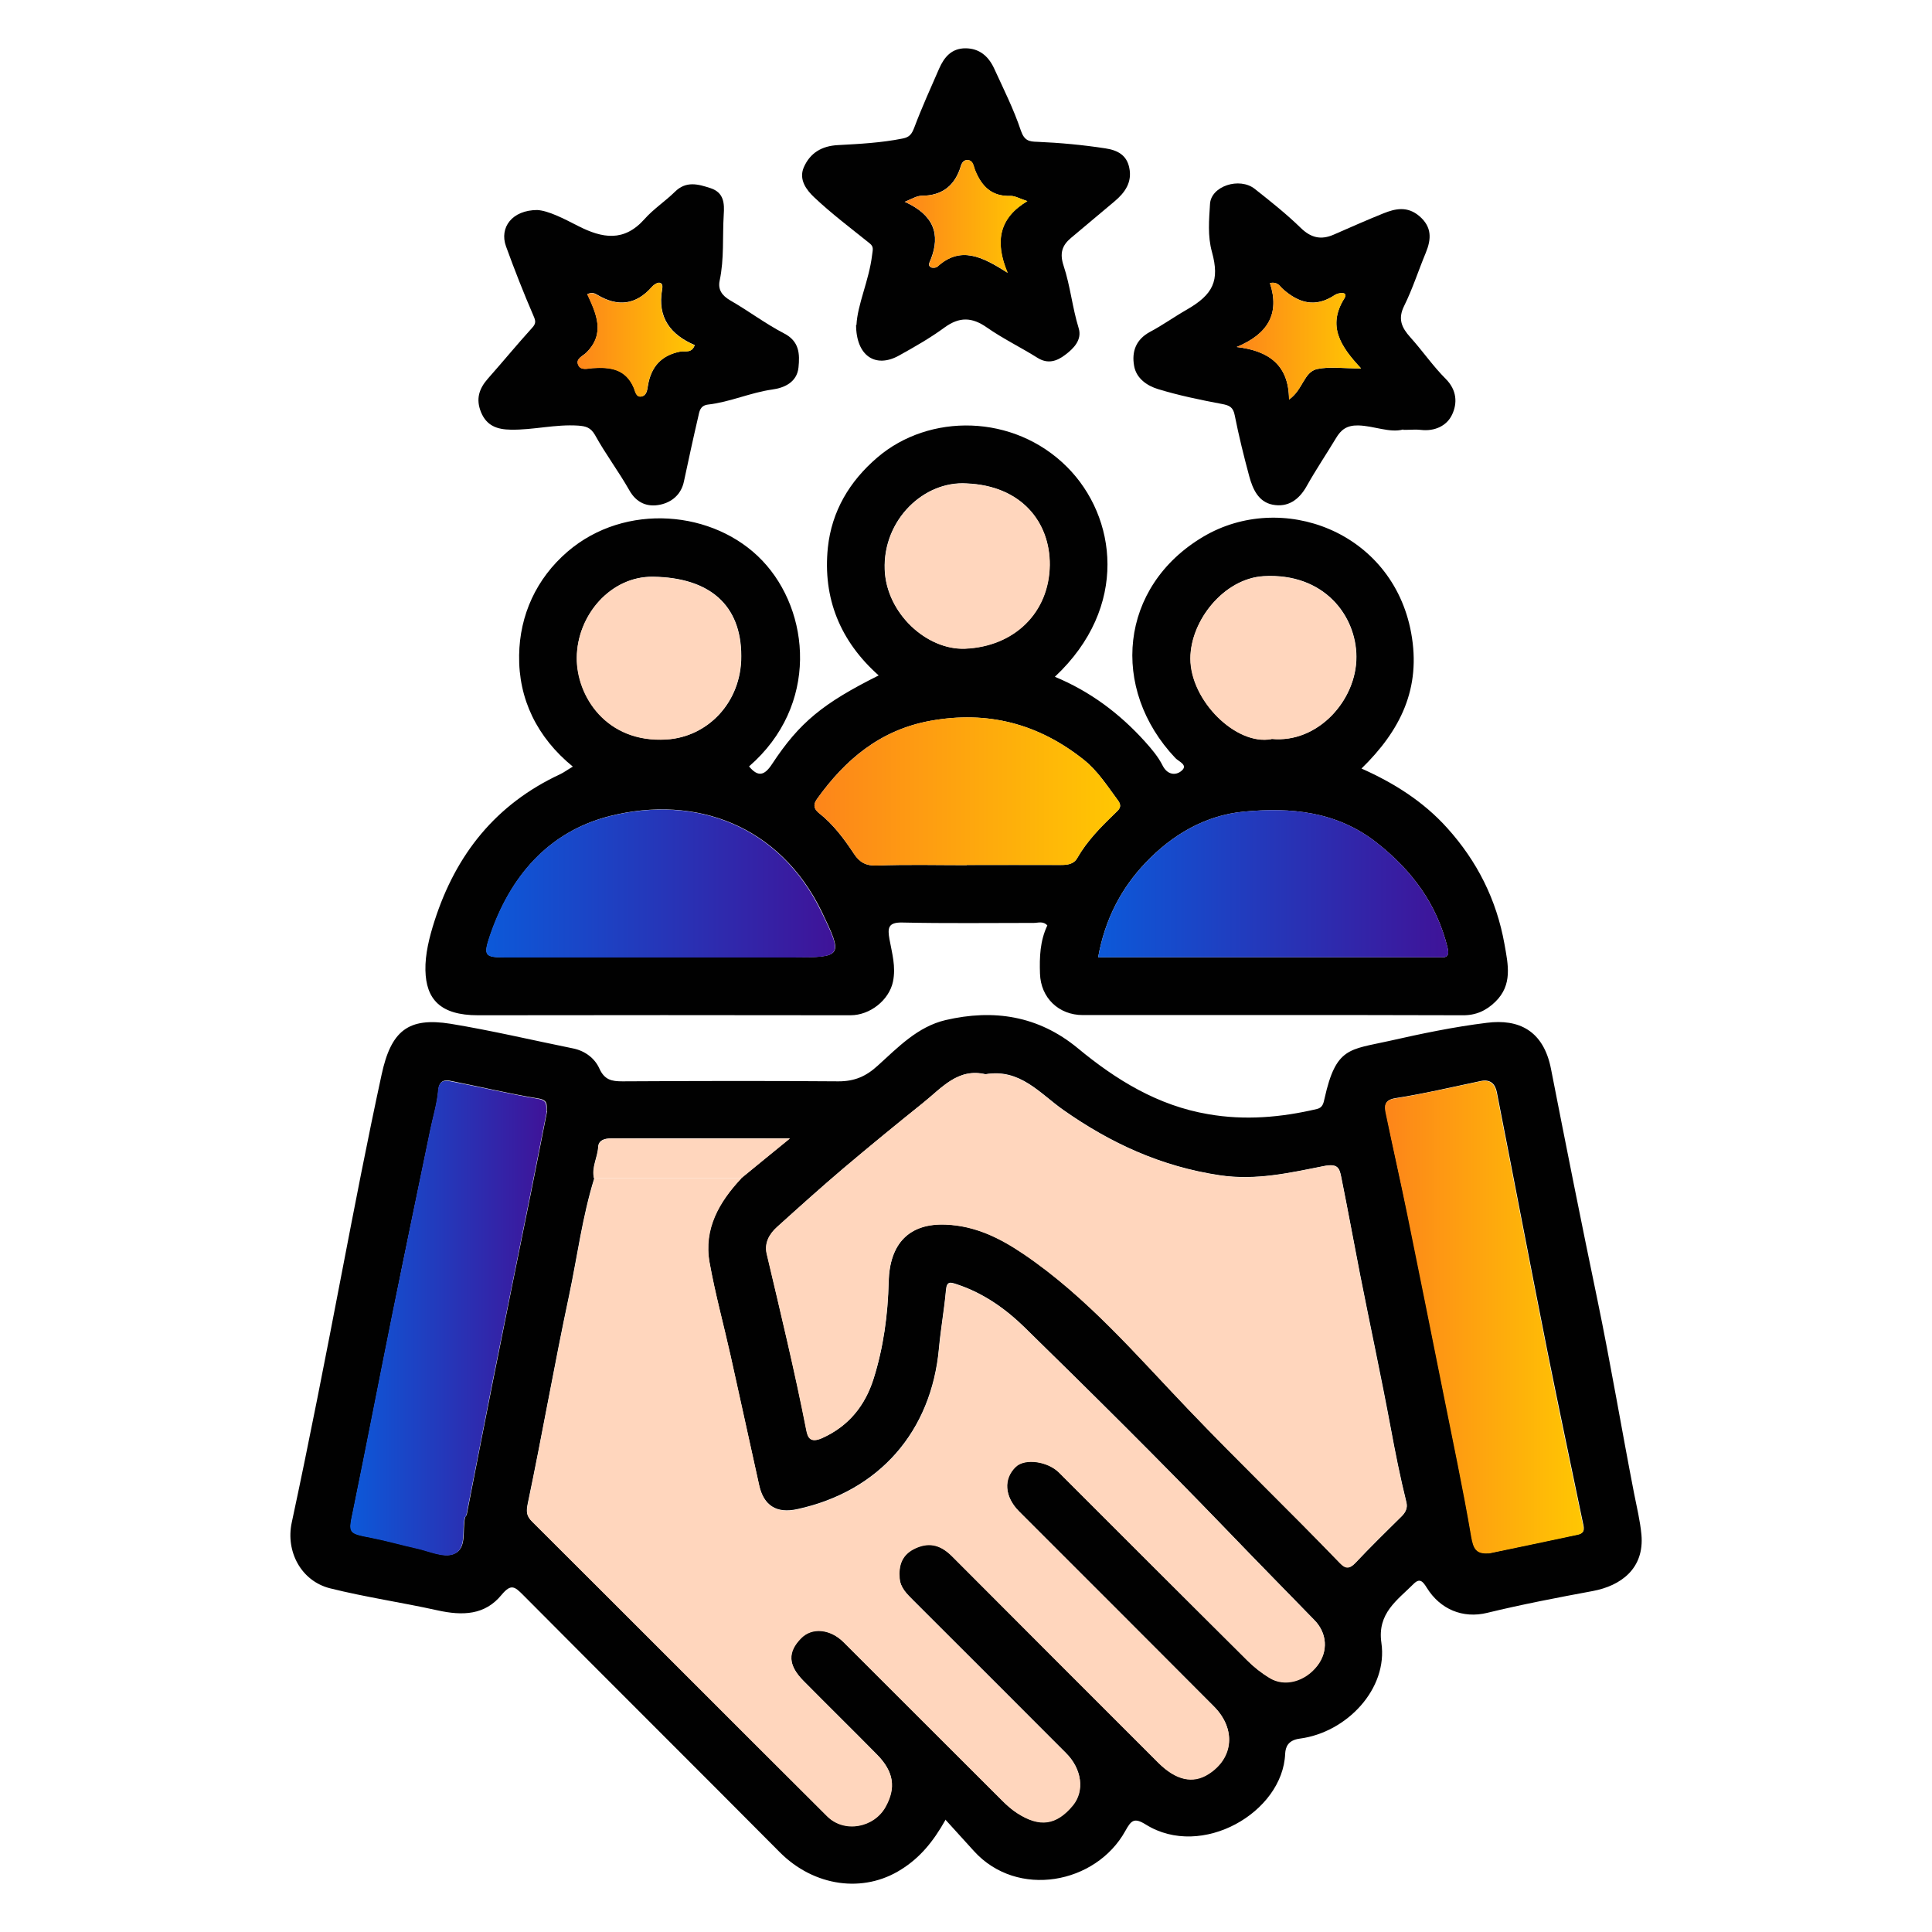
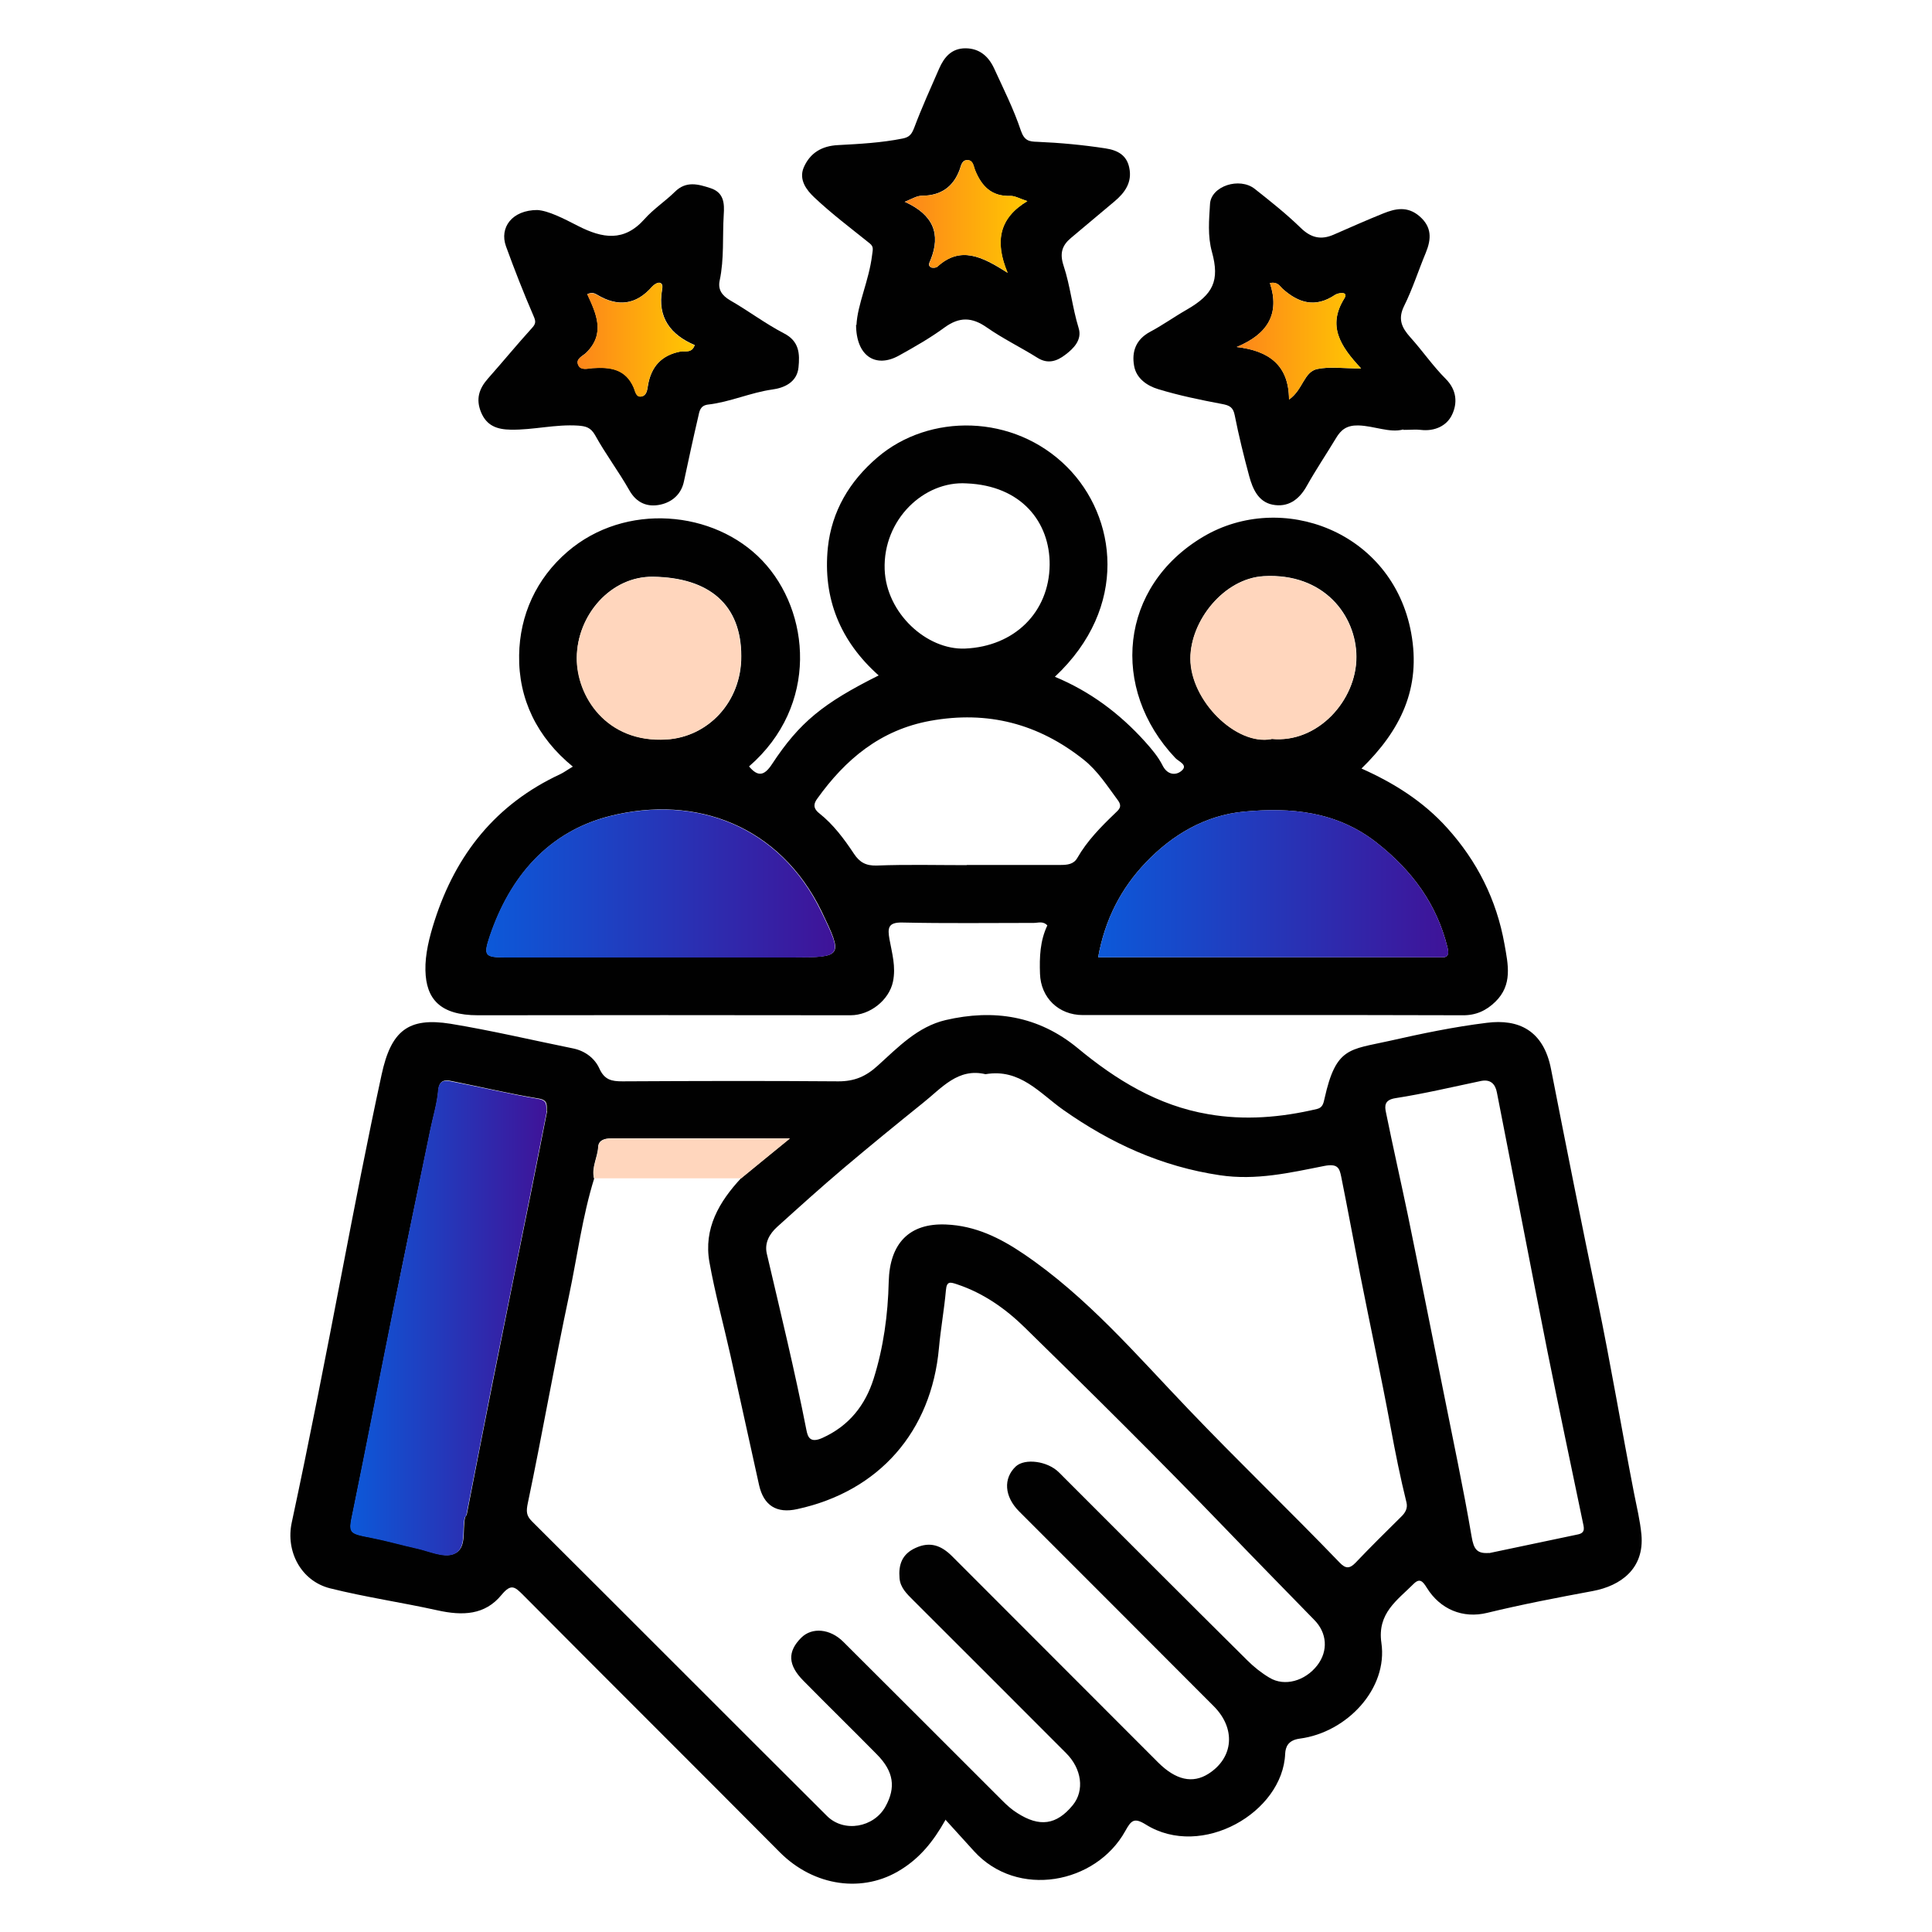
<svg xmlns="http://www.w3.org/2000/svg" xmlns:xlink="http://www.w3.org/1999/xlink" id="Layer_1" data-name="Layer 1" viewBox="0 0 100 100">
  <defs>
    <style> .cls-1 { fill: url(#linear-gradient-2); } .cls-2 { fill: url(#linear-gradient-6); } .cls-3 { fill: #ffd6bd; } .cls-4 { fill: url(#linear-gradient-5); } .cls-5 { fill: url(#linear-gradient-7); } .cls-6 { fill: url(#linear-gradient-3); } .cls-7 { fill: url(#linear-gradient); } .cls-8 { fill: url(#linear-gradient-4); } .cls-9 { fill: #010101; } .cls-10 { fill: url(#linear-gradient-8); } </style>
    <linearGradient id="linear-gradient" x1="18.15" y1="68.22" x2="28.3" y2="68.22" gradientUnits="userSpaceOnUse">
      <stop offset="0" stop-color="#0c59d9" />
      <stop offset="1" stop-color="#3f1398" />
    </linearGradient>
    <linearGradient id="linear-gradient-2" x1="71.69" y1="68.17" x2="81.97" y2="68.17" gradientUnits="userSpaceOnUse">
      <stop offset="0" stop-color="#fd851a" />
      <stop offset="1" stop-color="#ffc702" />
    </linearGradient>
    <linearGradient id="linear-gradient-3" x1="56.84" y1="45.74" x2="74.96" y2="45.74" xlink:href="#linear-gradient" />
    <linearGradient id="linear-gradient-4" x1="25.17" y1="45.73" x2="43.23" y2="45.73" xlink:href="#linear-gradient" />
    <linearGradient id="linear-gradient-5" x1="42.16" y1="40.97" x2="57.98" y2="40.97" xlink:href="#linear-gradient-2" />
    <linearGradient id="linear-gradient-6" x1="64.01" y1="17.66" x2="70.45" y2="17.66" xlink:href="#linear-gradient-2" />
    <linearGradient id="linear-gradient-7" x1="46.83" y1="11.2" x2="53.17" y2="11.2" xlink:href="#linear-gradient-2" />
    <linearGradient id="linear-gradient-8" x1="29.89" y1="17.58" x2="35.95" y2="17.58" xlink:href="#linear-gradient-2" />
  </defs>
  <path class="cls-9" d="m48.93,94.21c-.63,1.12-1.32,1.95-2.28,2.55-1.96,1.25-4.52.89-6.29-.89-4.42-4.45-8.87-8.87-13.29-13.32-.43-.43-.62-.59-1.11,0-.86,1.05-2.01,1.09-3.32.8-1.85-.41-3.72-.68-5.56-1.14-1.5-.38-2.3-1.91-1.98-3.4.92-4.29,1.76-8.6,2.59-12.92.66-3.43,1.32-6.85,2.06-10.26.49-2.28,1.38-2.99,3.57-2.64,2.13.35,4.24.85,6.36,1.28.62.13,1.11.52,1.34,1.03.27.6.64.67,1.2.67,3.73-.02,7.45-.03,11.18,0,.84,0,1.43-.26,2.04-.82,1.05-.95,2.06-2.01,3.5-2.35,2.49-.58,4.8-.23,6.84,1.45,1.99,1.65,4.16,2.98,6.76,3.42,1.89.33,3.77.17,5.63-.27.28-.07.33-.27.39-.55.59-2.65,1.28-2.51,3.34-2.97,1.68-.38,3.35-.73,5.06-.94,1.64-.21,2.93.39,3.32,2.39.78,3.98,1.57,7.96,2.4,11.94.69,3.33,1.25,6.69,1.9,10.03.14.71.31,1.4.38,2.13.16,1.77-1.08,2.65-2.51,2.92-1.83.34-3.66.69-5.47,1.13-1.26.31-2.44-.18-3.13-1.3-.2-.32-.36-.52-.68-.2-.85.85-1.89,1.52-1.67,3.05.35,2.38-1.79,4.64-4.22,4.96-.61.08-.74.43-.76.78-.12,3.04-4.32,5.47-7.21,3.67-.61-.38-.76-.22-1.07.34-1.52,2.73-5.58,3.51-7.83,1.03-.48-.53-.95-1.05-1.48-1.63Zm-18.17-33.23c-.62,1.99-.88,4.06-1.31,6.09-.76,3.57-1.38,7.16-2.13,10.73-.09.43-.08.65.21.94,5.1,5.08,10.18,10.18,15.28,15.26.88.87,2.42.59,3.02-.49.55-.99.43-1.82-.44-2.7-1.26-1.28-2.55-2.54-3.81-3.82-.8-.81-.83-1.5-.11-2.22.56-.56,1.5-.47,2.18.21,2.75,2.74,5.49,5.48,8.23,8.22.24.24.48.46.77.64,1.15.74,2.03.63,2.88-.41.61-.75.47-1.88-.36-2.7-2.63-2.63-5.26-5.27-7.9-7.9-.33-.33-.67-.65-.71-1.14-.06-.69.12-1.25.83-1.57.76-.35,1.34-.12,1.89.43,3.55,3.56,7.11,7.11,10.66,10.67.92.92,1.79,1.11,2.61.59,1.3-.83,1.43-2.34.27-3.5-3.35-3.36-6.71-6.72-10.07-10.08-.77-.77-.83-1.71-.17-2.33.47-.43,1.64-.28,2.23.31,3.25,3.25,6.49,6.5,9.75,9.73.34.34.73.65,1.15.9.78.47,1.84.17,2.47-.64.58-.75.51-1.69-.16-2.36-1.53-1.57-3.07-3.14-4.59-4.72-3.4-3.53-6.88-6.98-10.39-10.41-.99-.97-2.14-1.78-3.49-2.23-.36-.12-.55-.19-.59.31-.09,1-.27,1.99-.36,2.98-.39,4.33-3.1,7.42-7.33,8.34-1.07.24-1.74-.18-1.98-1.24-.5-2.24-.98-4.47-1.48-6.71-.36-1.61-.8-3.21-1.09-4.83-.31-1.74.5-3.13,1.65-4.36.78-.64,1.57-1.28,2.51-2.05-3.24,0-6.24,0-9.24,0-.36,0-.66.1-.68.44-.03.55-.35,1.05-.22,1.62Zm20.25-5.38c-1.43-.34-2.27.72-3.24,1.49-1.38,1.11-2.75,2.23-4.1,3.37-1.17.99-2.31,2.02-3.44,3.04-.4.36-.67.83-.54,1.39.71,3.04,1.45,6.07,2.05,9.13.07.36.19.69.82.41,1.4-.63,2.23-1.71,2.66-3.07.51-1.62.74-3.31.78-5.02.05-1.98,1.06-3.04,2.96-2.96,1.53.06,2.81.7,4.02,1.52,3.28,2.22,5.83,5.22,8.54,8.05,2.57,2.69,5.25,5.26,7.83,7.94.29.3.5.32.81,0,.77-.81,1.56-1.59,2.36-2.38.22-.21.35-.44.28-.74-.32-1.29-.58-2.59-.82-3.89-.49-2.64-1.06-5.27-1.58-7.91-.33-1.69-.64-3.38-.98-5.07-.09-.43-.17-.69-.88-.55-1.77.35-3.52.76-5.4.48-3.02-.45-5.64-1.65-8.1-3.38-1.21-.85-2.24-2.16-4.03-1.85Zm-22.71,1.93c0-.33.07-.59-.42-.67-1.52-.25-3.02-.61-4.53-.91-.34-.07-.62-.03-.66.49-.06.69-.27,1.36-.41,2.04-.66,3.19-1.33,6.39-1.97,9.58-.68,3.37-1.33,6.75-2.02,10.11-.25,1.2-.28,1.18.98,1.42.77.15,1.52.37,2.29.54.65.14,1.4.51,1.93.3.7-.27.43-1.22.58-1.88.01-.06.08-.1.09-.16.45-2.31.9-4.62,1.36-6.93.65-3.27,1.32-6.54,1.98-9.81.28-1.39.55-2.78.82-4.14Zm48.77,22.86c1.54-.32,3.07-.65,4.61-.97.42-.09.29-.39.24-.66-.61-2.93-1.23-5.86-1.82-8.79-.89-4.47-1.74-8.95-2.62-13.42-.08-.43-.32-.7-.82-.6-1.48.31-2.95.66-4.43.89-.57.09-.57.39-.49.75.36,1.77.76,3.53,1.13,5.3.62,3.02,1.22,6.05,1.83,9.08.5,2.52,1.04,5.03,1.47,7.56.11.65.27.9.91.85Z" />
  <path class="cls-9" d="m70.45,39.77c1.69.75,3.22,1.71,4.46,3.09,1.55,1.72,2.55,3.71,2.96,6,.19,1.07.43,2.11-.47,2.99-.47.46-1.01.71-1.7.7-6.55-.02-13.1-.01-19.65-.01-1.26,0-2.18-.9-2.22-2.14-.03-.86,0-1.7.38-2.5-.22-.24-.48-.13-.7-.13-2.27,0-4.53.03-6.8-.02-.76-.02-.77.3-.67.87.13.72.34,1.41.18,2.19-.2.95-1.18,1.74-2.2,1.74-6.43-.01-12.85-.01-19.28,0-1.96,0-2.69-.84-2.72-2.33-.02-.82.2-1.71.47-2.55,1.11-3.46,3.18-6.05,6.51-7.6.19-.09.36-.22.65-.39-1.85-1.51-2.82-3.5-2.78-5.77.03-2.06.88-3.96,2.51-5.36,2.98-2.56,7.59-2.15,10.08.47,2.49,2.62,2.94,7.5-.69,10.65.46.55.79.49,1.19-.12,1.42-2.16,2.64-3.15,5.52-4.59-1.99-1.77-2.9-3.99-2.63-6.62.2-1.88,1.12-3.43,2.56-4.66,2.68-2.3,7.06-2.27,9.82.49,2.57,2.57,3.22,7.25-.63,10.86,1.83.76,3.35,1.9,4.66,3.35.35.39.69.79.92,1.25.25.49.68.51.96.28.39-.31-.13-.49-.3-.67-3.4-3.59-2.91-8.88,1.44-11.46,4.05-2.4,9.79-.29,10.76,4.97.53,2.88-.55,5.06-2.58,7.04Zm-13.61,9.78c5.92,0,11.77,0,17.63,0,.03,0,.06,0,.09,0,.41.03.44-.16.36-.52-.56-2.26-1.84-3.98-3.67-5.42-2.07-1.62-4.44-1.83-6.87-1.6-2,.19-3.71,1.2-5.08,2.64-1.27,1.33-2.11,2.94-2.46,4.9Zm-22.68,0c2.3,0,4.59,0,6.89,0,2.56,0,2.6-.04,1.48-2.37-2.16-4.44-6.5-6.07-10.97-4.94-3.18.81-5.16,3.13-6.2,6.21-.35,1.02-.25,1.1.81,1.1,2.67,0,5.34,0,8.01,0Zm15.88-4.78c1.61,0,3.23,0,4.84,0,.36,0,.69-.03.88-.36.51-.89,1.22-1.61,1.95-2.31.18-.18.41-.33.15-.68-.55-.74-1.04-1.52-1.77-2.1-2.34-1.86-4.96-2.55-7.94-2.01-2.58.47-4.39,1.99-5.85,4.03-.16.22-.26.47.11.76.72.57,1.28,1.32,1.79,2.09.29.44.62.63,1.19.61,1.55-.06,3.1-.02,4.65-.02Zm-.01-19.75c-2.21-.14-4.33,1.88-4.24,4.45.08,2.27,2.18,4.18,4.16,4.1,2.56-.11,4.35-1.88,4.38-4.33.02-2.21-1.46-4.11-4.31-4.22Zm-11.66,8.94c0-2.64-1.63-4.07-4.57-4.11-2.18-.03-3.93,1.98-3.94,4.19-.01,1.96,1.51,4.42,4.64,4.23,2.15-.13,3.88-1.93,3.87-4.31Zm27.45,4.28c2.39.24,4.4-2,4.39-4.25-.01-2.12-1.67-4.35-4.8-4.17-2.05.12-3.79,2.29-3.79,4.26,0,2.18,2.37,4.52,4.2,4.17Z" />
  <path class="cls-9" d="m72.63,22.23c-.71.19-1.5-.19-2.33-.21-.59-.01-.89.22-1.15.66-.5.83-1.04,1.63-1.51,2.47-.4.72-.98,1.13-1.78.97-.73-.15-1.02-.81-1.2-1.47-.28-1.04-.54-2.09-.75-3.15-.08-.43-.28-.52-.66-.59-1.11-.21-2.23-.44-3.31-.77-.56-.17-1.13-.55-1.24-1.21-.13-.74.1-1.36.82-1.75.66-.35,1.27-.79,1.92-1.16,1.35-.78,1.7-1.49,1.29-2.98-.23-.83-.15-1.66-.1-2.48.05-.93,1.53-1.41,2.32-.78.81.64,1.63,1.29,2.37,2.01.53.52,1.05.64,1.7.36.85-.37,1.7-.75,2.57-1.1.64-.26,1.26-.39,1.88.14.65.56.62,1.18.33,1.89-.38.91-.68,1.86-1.12,2.75-.34.68-.13,1.13.32,1.63.63.7,1.17,1.49,1.83,2.15.58.58.61,1.26.33,1.85-.27.58-.9.88-1.63.79-.24-.03-.5,0-.88,0Zm-2.18-3.16c-1.1-1.17-1.75-2.21-.87-3.62.24-.39-.32-.3-.49-.18-1.01.67-1.87.42-2.7-.32-.15-.13-.25-.38-.66-.3.52,1.57-.09,2.64-1.72,3.31,1.64.19,2.7.91,2.71,2.72.73-.51.76-1.43,1.46-1.58.64-.13,1.33-.03,2.27-.03Z" />
-   <path class="cls-9" d="m44.33,16.83c.05-1.08.65-2.3.81-3.63.03-.27.1-.42-.12-.6-.97-.78-1.97-1.53-2.88-2.39-.38-.36-.81-.9-.54-1.54.33-.76.94-1.12,1.78-1.16,1.12-.06,2.24-.12,3.34-.34.36-.07.47-.23.6-.56.39-1.04.85-2.05,1.29-3.06.26-.59.64-1.05,1.36-1.05.72,0,1.19.41,1.48,1.03.49,1.07,1.02,2.12,1.39,3.23.18.52.42.57.85.58,1.18.05,2.36.16,3.53.34.66.1,1.1.37,1.23,1,.16.75-.22,1.29-.77,1.75-.75.62-1.49,1.26-2.24,1.88-.47.39-.6.8-.39,1.44.35,1.05.45,2.16.78,3.23.19.61-.26,1.06-.7,1.39-.42.32-.89.49-1.43.15-.86-.54-1.79-.99-2.62-1.57-.77-.54-1.42-.56-2.19,0-.75.55-1.56,1.01-2.37,1.46-1.2.66-2.21.02-2.21-1.61Zm2.51-6.38c1.47.67,1.86,1.66,1.33,2.99-.06.15-.16.29,0,.39.08.05.28.04.35-.03,1.19-1.08,2.3-.53,3.63.32-.69-1.64-.42-2.85,1.02-3.71-.4-.13-.63-.27-.86-.27-.99.04-1.51-.5-1.85-1.35-.07-.18-.09-.46-.34-.5-.33-.04-.37.26-.45.49-.33.9-.98,1.34-1.93,1.35-.29,0-.51.15-.92.32Z" />
+   <path class="cls-9" d="m44.33,16.83c.05-1.08.65-2.3.81-3.63.03-.27.1-.42-.12-.6-.97-.78-1.97-1.53-2.88-2.39-.38-.36-.81-.9-.54-1.54.33-.76.94-1.12,1.78-1.16,1.12-.06,2.24-.12,3.34-.34.36-.07.47-.23.6-.56.39-1.04.85-2.05,1.29-3.06.26-.59.64-1.05,1.36-1.05.72,0,1.19.41,1.48,1.03.49,1.07,1.02,2.12,1.39,3.23.18.52.42.57.85.58,1.18.05,2.36.16,3.53.34.66.1,1.1.37,1.23,1,.16.75-.22,1.29-.77,1.75-.75.62-1.49,1.26-2.24,1.88-.47.39-.6.8-.39,1.44.35,1.05.45,2.16.78,3.23.19.61-.26,1.06-.7,1.39-.42.32-.89.49-1.43.15-.86-.54-1.79-.99-2.62-1.57-.77-.54-1.42-.56-2.19,0-.75.55-1.56,1.01-2.37,1.46-1.2.66-2.21.02-2.21-1.61Zm2.51-6.38c1.47.67,1.86,1.66,1.33,2.99-.06.15-.16.29,0,.39.08.05.28.04.35-.03,1.19-1.08,2.3-.53,3.63.32-.69-1.64-.42-2.85,1.02-3.71-.4-.13-.63-.27-.86-.27-.99.04-1.51-.5-1.85-1.35-.07-.18-.09-.46-.34-.5-.33-.04-.37.26-.45.49-.33.9-.98,1.34-1.93,1.35-.29,0-.51.15-.92.32" />
  <path class="cls-9" d="m27.8,10.87c.58.03,1.37.44,2.13.83,1.26.64,2.37.83,3.43-.36.46-.52,1.07-.92,1.57-1.41.58-.58,1.21-.4,1.85-.19.7.23.72.8.68,1.38-.07,1.13.03,2.27-.21,3.4-.1.47.12.78.55,1.03.94.54,1.81,1.2,2.77,1.7.81.41.83,1.07.76,1.77-.08.78-.76,1.06-1.35,1.14-1.14.16-2.19.65-3.33.78-.42.05-.45.36-.51.63-.26,1.11-.5,2.23-.74,3.35-.14.67-.62,1.07-1.22,1.2-.65.14-1.23-.07-1.61-.75-.55-.97-1.23-1.87-1.77-2.85-.23-.4-.48-.46-.87-.49-1.18-.08-2.32.23-3.49.21-.71-.01-1.25-.2-1.54-.9-.28-.68-.11-1.22.36-1.75.77-.87,1.51-1.77,2.29-2.63.2-.22.18-.35.06-.62-.51-1.18-.98-2.38-1.42-3.59-.35-.97.31-1.88,1.63-1.88Zm2.6,4.35c.47,1.03.95,2.05-.06,3.04-.18.17-.55.31-.41.62.13.31.5.19.75.17.91-.06,1.71.03,2.13,1.02.06.15.11.49.38.45.28-.04.31-.32.35-.57.16-.96.69-1.57,1.69-1.76.22-.04.58.11.73-.33-1.25-.53-1.94-1.43-1.69-2.86.02-.13.06-.35-.15-.37-.12,0-.28.11-.37.21-.83.95-1.78,1.05-2.83.42-.14-.08-.27-.15-.51-.04Z" />
-   <path class="cls-3" d="m38.38,60.99c-1.15,1.22-1.96,2.62-1.65,4.36.29,1.62.73,3.22,1.09,4.83.5,2.23.98,4.47,1.48,6.71.23,1.06.9,1.47,1.98,1.24,4.24-.93,6.94-4.02,7.33-8.34.09-1,.27-1.99.36-2.98.04-.5.23-.43.59-.31,1.36.45,2.5,1.26,3.49,2.23,3.5,3.43,6.98,6.88,10.39,10.41,1.52,1.58,3.06,3.15,4.59,4.72.66.68.73,1.62.16,2.36-.63.82-1.69,1.12-2.47.64-.41-.25-.81-.56-1.15-.9-3.26-3.24-6.5-6.49-9.75-9.73-.59-.59-1.76-.75-2.23-.31-.66.62-.6,1.56.17,2.33,3.36,3.36,6.72,6.71,10.07,10.08,1.16,1.16,1.03,2.67-.27,3.5-.81.52-1.69.33-2.61-.59-3.56-3.55-7.11-7.11-10.66-10.67-.55-.55-1.13-.77-1.89-.43-.71.32-.89.88-.83,1.57.04.48.38.81.71,1.14,2.64,2.63,5.27,5.27,7.9,7.9.82.83.97,1.95.36,2.7-.86,1.04-1.73,1.15-2.88.41-.29-.19-.54-.41-.77-.64-2.75-2.74-5.49-5.48-8.23-8.22-.69-.68-1.62-.77-2.18-.21-.72.72-.69,1.41.11,2.22,1.27,1.28,2.55,2.54,3.81,3.82.87.89.99,1.71.44,2.7-.6,1.08-2.14,1.37-3.02.49-5.1-5.08-10.18-10.18-15.28-15.26-.29-.29-.3-.52-.21-.94.74-3.57,1.37-7.17,2.13-10.73.43-2.03.69-4.1,1.31-6.09,2.54,0,5.09,0,7.63,0Z" />
-   <path class="cls-3" d="m51,55.61c1.79-.3,2.83,1.01,4.03,1.85,2.46,1.73,5.08,2.93,8.1,3.38,1.88.28,3.64-.13,5.4-.48.71-.14.79.11.88.55.35,1.69.65,3.38.98,5.07.52,2.64,1.08,5.27,1.58,7.91.24,1.3.5,2.6.82,3.89.07.3-.06.53-.28.74-.8.78-1.6,1.56-2.36,2.38-.31.33-.52.31-.81,0-2.58-2.68-5.26-5.25-7.83-7.94-2.7-2.82-5.26-5.83-8.54-8.05-1.21-.82-2.49-1.46-4.02-1.52-1.89-.08-2.91.98-2.96,2.96-.04,1.71-.27,3.4-.78,5.02-.43,1.36-1.26,2.44-2.66,3.07-.63.28-.75-.05-.82-.41-.6-3.06-1.33-6.09-2.05-9.13-.13-.56.13-1.03.54-1.39,1.14-1.03,2.28-2.05,3.44-3.04,1.35-1.14,2.72-2.27,4.1-3.37.96-.77,1.81-1.83,3.24-1.49Z" />
  <path class="cls-7" d="m28.3,57.53c-.27,1.36-.54,2.75-.82,4.14-.66,3.27-1.32,6.54-1.98,9.81-.46,2.31-.9,4.62-1.36,6.93-.01.06-.08.1-.09.16-.15.66.12,1.61-.58,1.88-.53.2-1.28-.16-1.93-.3-.77-.17-1.52-.39-2.29-.54-1.26-.25-1.23-.22-.98-1.42.69-3.37,1.34-6.74,2.02-10.11.65-3.2,1.31-6.39,1.97-9.58.14-.68.35-1.36.41-2.04.04-.52.32-.56.66-.49,1.51.29,3.01.65,4.53.91.49.08.41.34.42.67Z" />
-   <path class="cls-1" d="m77.06,80.4c-.64.05-.8-.21-.91-.85-.43-2.53-.97-5.04-1.47-7.56-.61-3.03-1.21-6.05-1.83-9.08-.36-1.77-.76-3.53-1.13-5.3-.07-.36-.08-.66.49-.75,1.49-.24,2.96-.58,4.43-.89.5-.11.74.17.82.6.88,4.47,1.73,8.95,2.62,13.42.58,2.93,1.21,5.86,1.82,8.79.05.26.19.57-.24.66-1.54.33-3.07.65-4.61.97Z" />
  <path class="cls-3" d="m38.38,60.99c-2.54,0-5.09,0-7.63,0-.13-.56.19-1.07.22-1.62.02-.34.32-.44.68-.44,3,.02,6,0,9.24,0-.95.77-1.73,1.41-2.51,2.05Z" />
  <path class="cls-6" d="m56.84,49.55c.35-1.96,1.19-3.57,2.46-4.9,1.37-1.44,3.08-2.45,5.08-2.64,2.43-.23,4.8-.02,6.87,1.6,1.82,1.43,3.11,3.16,3.67,5.42.09.35.06.55-.36.52-.03,0-.06,0-.09,0-5.85,0-11.71,0-17.63,0Z" />
  <path class="cls-8" d="m34.16,49.56c-2.67,0-5.34,0-8.01,0-1.05,0-1.15-.08-.81-1.1,1.04-3.08,3.02-5.4,6.2-6.21,4.48-1.13,8.82.5,10.97,4.94,1.13,2.32,1.09,2.37-1.48,2.37-2.3,0-4.59,0-6.89,0Z" />
-   <path class="cls-4" d="m50.04,44.78c-1.55,0-3.1-.04-4.65.02-.57.02-.9-.16-1.19-.61-.51-.77-1.06-1.52-1.79-2.09-.37-.29-.27-.54-.11-.76,1.47-2.04,3.28-3.56,5.85-4.03,2.97-.54,5.6.15,7.94,2.01.73.58,1.22,1.36,1.77,2.1.26.35.03.5-.15.68-.73.71-1.44,1.42-1.95,2.31-.19.33-.52.37-.88.36-1.61-.01-3.23,0-4.84,0Z" />
-   <path class="cls-3" d="m50.03,25.03c2.85.11,4.33,2.01,4.31,4.22-.03,2.45-1.82,4.22-4.38,4.33-1.98.08-4.08-1.82-4.16-4.1-.09-2.57,2.02-4.59,4.24-4.45Z" />
  <path class="cls-3" d="m38.36,33.97c0,2.38-1.73,4.18-3.87,4.31-3.13.19-4.66-2.27-4.64-4.23.02-2.21,1.76-4.22,3.94-4.19,2.94.04,4.57,1.47,4.57,4.11Z" />
  <path class="cls-3" d="m65.81,38.26c-1.83.35-4.2-1.99-4.2-4.17,0-1.96,1.74-4.14,3.79-4.26,3.13-.18,4.79,2.05,4.8,4.17.01,2.25-2,4.49-4.39,4.25Z" />
  <path class="cls-2" d="m70.45,19.07c-.94,0-1.63-.11-2.27.03-.7.15-.73,1.07-1.46,1.58-.01-1.81-1.08-2.52-2.71-2.72,1.62-.67,2.24-1.74,1.72-3.31.41-.08.51.16.66.3.83.75,1.7,1,2.7.32.17-.12.74-.21.49.18-.87,1.4-.23,2.45.87,3.62Z" />
  <path class="cls-5" d="m46.83,10.45c.41-.17.63-.32.92-.32.95,0,1.6-.45,1.93-1.35.08-.22.12-.53.45-.49.25.03.27.32.34.5.34.85.86,1.39,1.85,1.35.23,0,.46.14.86.27-1.44.86-1.71,2.07-1.02,3.71-1.33-.86-2.45-1.4-3.63-.32-.07.06-.27.08-.35.03-.16-.1-.06-.24,0-.39.53-1.33.14-2.32-1.33-2.99Z" />
  <path class="cls-10" d="m30.4,15.23c.24-.1.37-.04.51.04,1.06.63,2,.53,2.83-.42.09-.1.25-.22.37-.21.21.01.17.24.15.37-.25,1.43.44,2.32,1.69,2.86-.15.44-.5.28-.73.33-1,.19-1.53.8-1.69,1.76-.04.25-.07.53-.35.57-.27.04-.31-.29-.38-.45-.42-.98-1.22-1.08-2.13-1.02-.26.02-.62.14-.75-.17-.14-.32.24-.45.41-.62,1.01-1,.54-2.01.06-3.04Z" />
</svg>